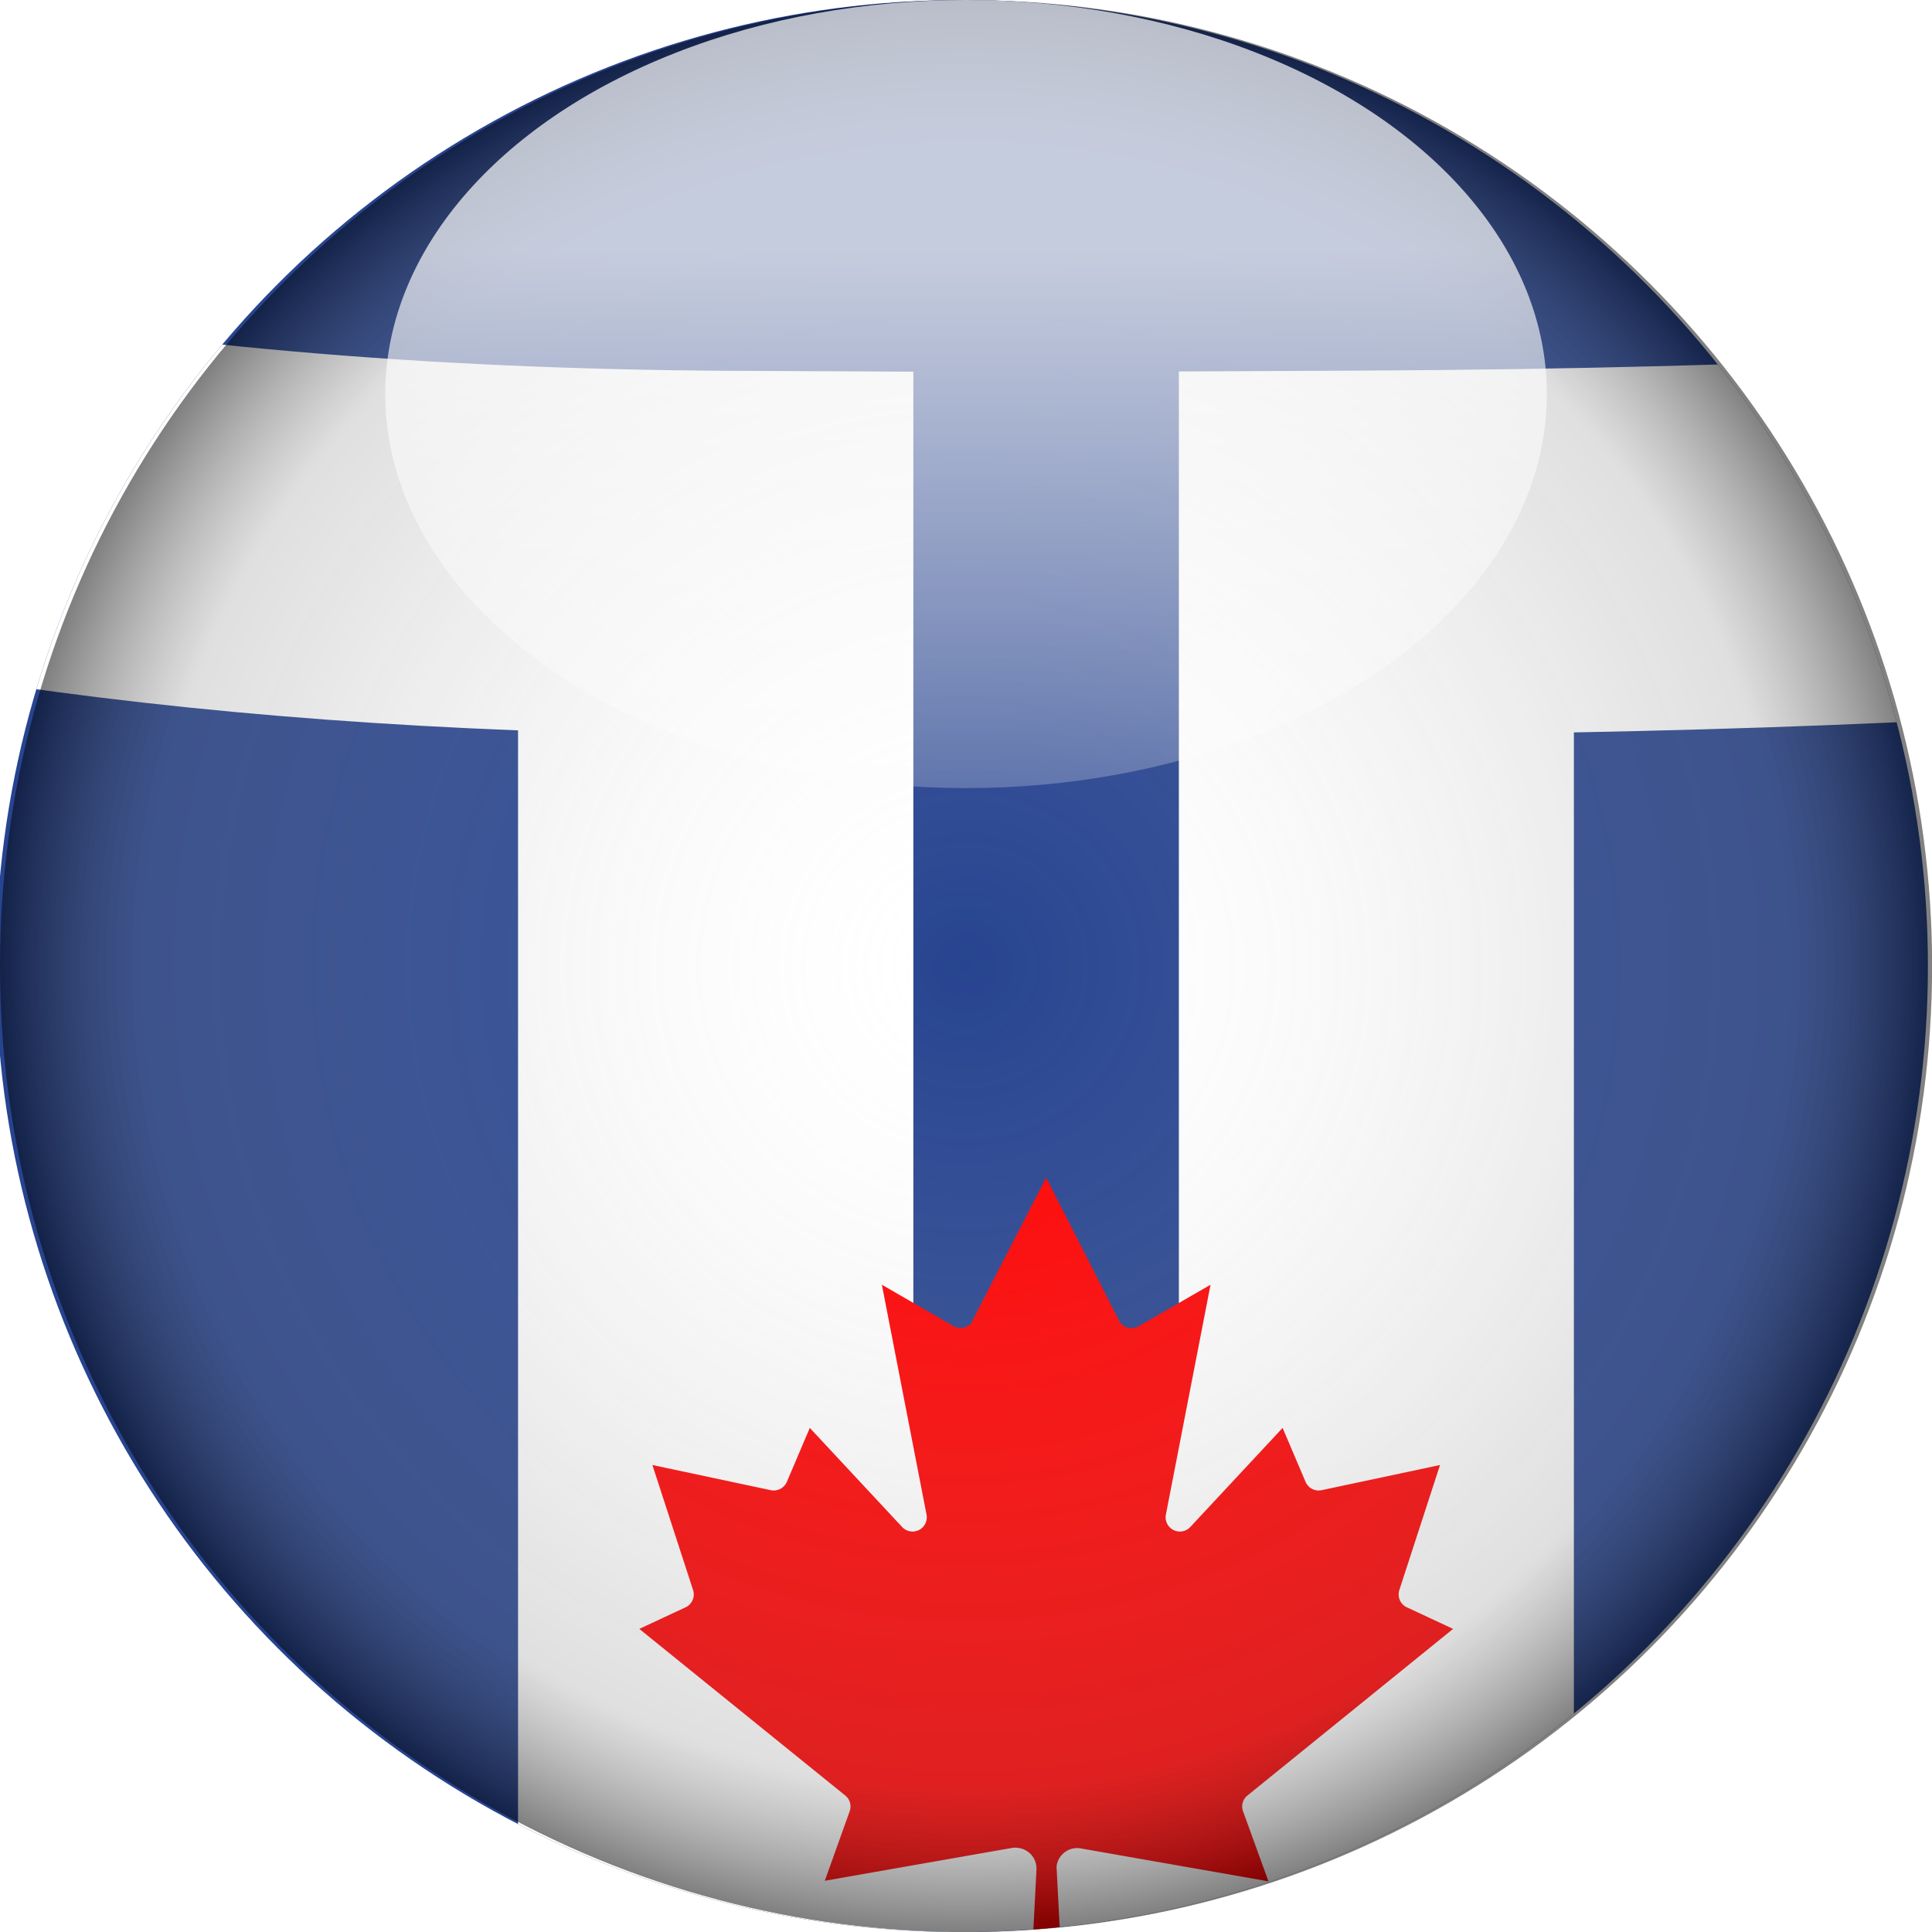
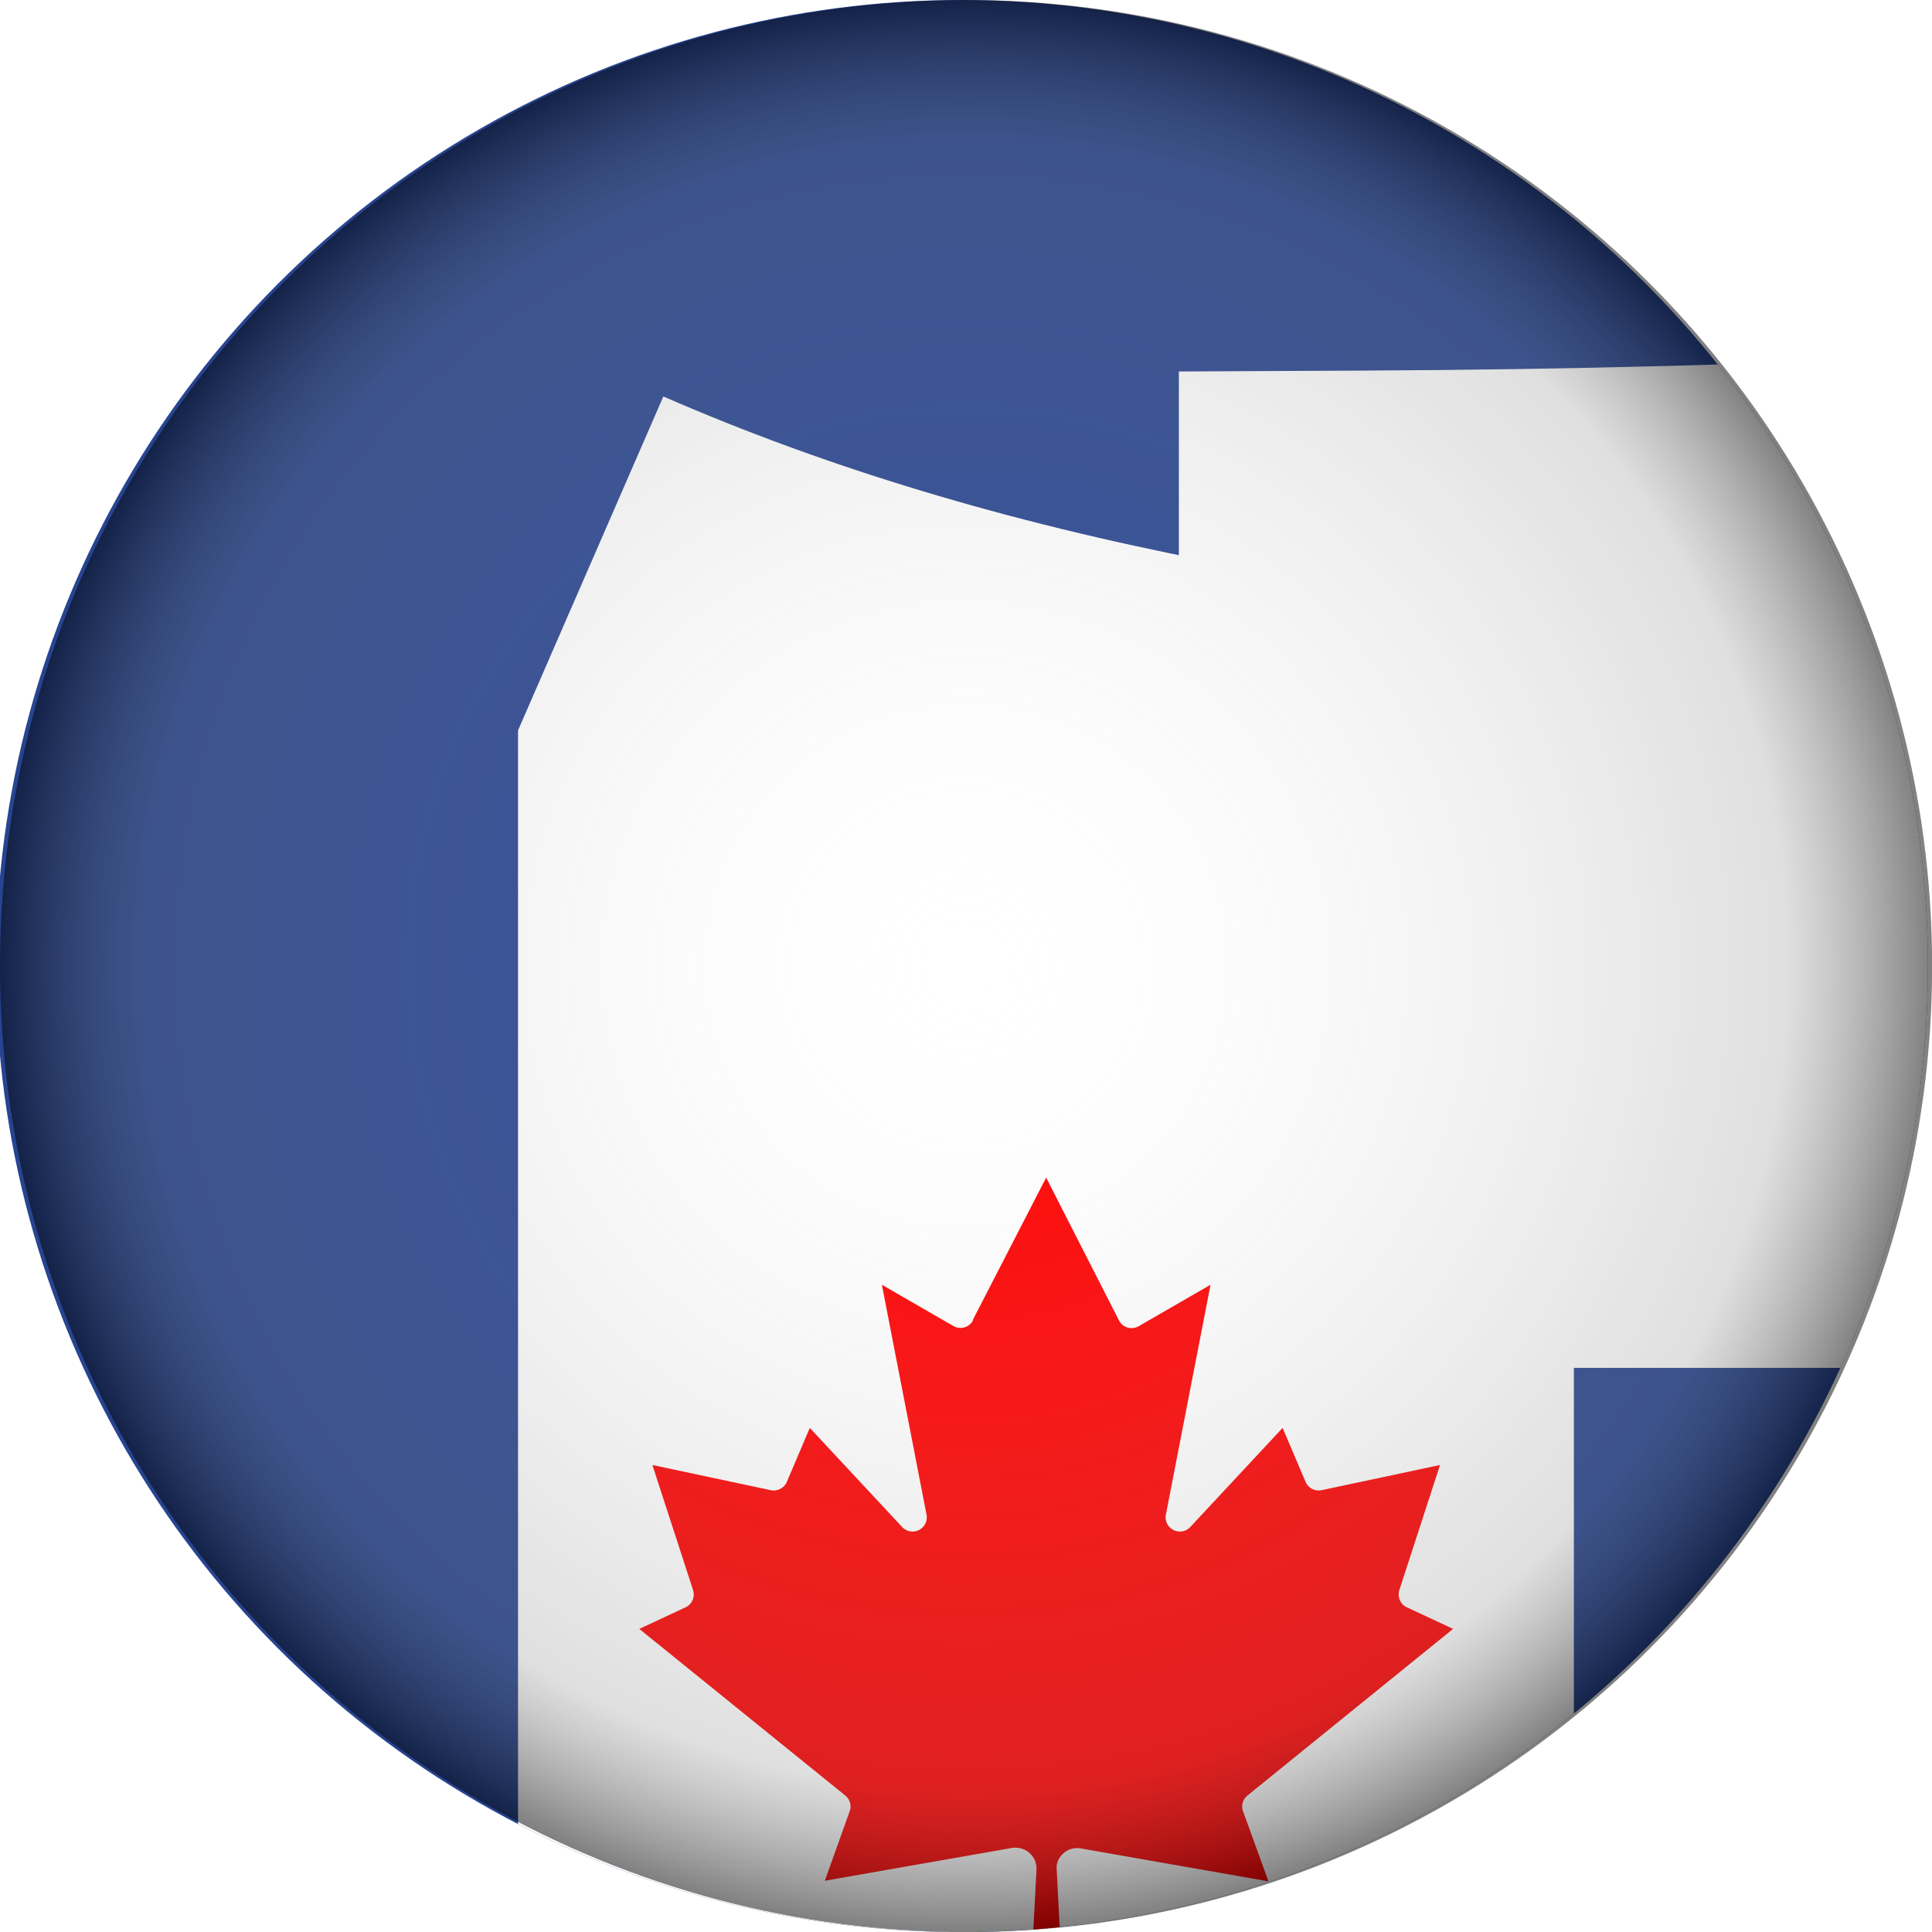
<svg xmlns="http://www.w3.org/2000/svg" id="Layer_1" data-name="Layer 1" viewBox="0 0 199.45 199.45">
  <defs>
    <style>.cls-1{fill:none;}.cls-2{clip-path:url(#clip-path);}.cls-3{fill:#274490;}.cls-4{clip-path:url(#clip-path-2);}.cls-5{fill:#fff;}.cls-6{fill:red;}.cls-7{fill:url(#radial-gradient);}.cls-8{fill:url(#linear-gradient);}</style>
    <clipPath id="clip-path">
      <circle class="cls-1" cx="99.3" cy="99.73" r="99.73" />
    </clipPath>
    <clipPath id="clip-path-2">
      <rect class="cls-1" x="-52.78" y="-0.43" width="401.11" height="200.55" />
    </clipPath>
    <radialGradient id="radial-gradient" cx="99.73" cy="99.73" r="99.73" gradientUnits="userSpaceOnUse">
      <stop offset="0" stop-color="#fff" stop-opacity="0" />
      <stop offset="0.85" stop-color="#7f7f7f" stop-opacity="0.25" />
      <stop offset="1" stop-opacity="0.5" />
    </radialGradient>
    <linearGradient id="linear-gradient" x1="100" y1="7726.41" x2="100" y2="7510.32" gradientTransform="translate(44.14 -2827.76) scale(0.56 0.38)" gradientUnits="userSpaceOnUse">
      <stop offset="0" stop-color="#fff" stop-opacity="0" />
      <stop offset="1" stop-color="#fff" stop-opacity="0.7" />
    </linearGradient>
  </defs>
  <g class="cls-2">
    <path class="cls-3" d="M-52.78-.43h401.1V200.12H-52.78Z" />
    <g class="cls-4">
-       <path class="cls-5" d="M162.48,218.92h-109V75.4C-.31,73.32-44.82,64.35-82,48.14l15-34.47c16.91,7.37,35.33,12.92,56.32,17,25.35,4.9,54.37,7.46,86.26,7.61l18.71.09V141.21H121.7V38.35l18.71-.09c43.65-.2,81-2.13,114.11-5.89,43.18-4.89,79.77-13,108.77-24.23l13.53,35.08c-32,12.34-71.71,21.26-118.06,26.52C230,73,198.32,74.93,162.48,75.61Zm-71.37-37.6h33.76v-2.51H91.11Z" />
+       <path class="cls-5" d="M162.48,218.92h-109V75.4l15-34.47c16.91,7.37,35.33,12.92,56.32,17,25.35,4.9,54.37,7.46,86.26,7.61l18.71.09V141.21H121.7V38.35l18.71-.09c43.65-.2,81-2.13,114.11-5.89,43.18-4.89,79.77-13,108.77-24.23l13.53,35.08c-32,12.34-71.71,21.26-118.06,26.52C230,73,198.32,74.93,162.48,75.61Zm-71.37-37.6h33.76v-2.51H91.11Z" />
      <path class="cls-6" d="M106,212.5,107,193a2.14,2.14,0,0,0-2-2.24,1.75,1.75,0,0,0-.46,0l-19.39,3.4L87.71,187a1.45,1.45,0,0,0-.45-1.64L66,168.16l4.78-2.23a1.47,1.47,0,0,0,.77-1.78l-4.2-12.91,12.23,2.6a1.48,1.48,0,0,0,1.65-.86l2.37-5.57,9.54,10.24a1.47,1.47,0,0,0,2.51-1.29l-4.61-23.73,7.38,4.26a1.47,1.47,0,0,0,2-.52l0-.09L108,121.57l7.5,14.71a1.46,1.46,0,0,0,2,.66l.09-.05,7.38-4.26-4.61,23.73a1.47,1.47,0,0,0,2.51,1.29l9.54-10.24,2.37,5.57a1.47,1.47,0,0,0,1.65.86l12.23-2.6-4.2,12.91a1.47,1.47,0,0,0,.77,1.78l4.78,2.23-21.23,17.2a1.45,1.45,0,0,0-.45,1.64l2.62,7.22-19.39-3.4a2.14,2.14,0,0,0-2.47,1.75,1.75,1.75,0,0,0,0,.46l1,19.47Z" />
    </g>
-     <circle class="cls-1" cx="99.3" cy="99.73" r="99.73" />
  </g>
  <circle class="cls-7" cx="99.73" cy="99.73" r="99.73" />
-   <ellipse class="cls-8" cx="99.73" cy="40.68" rx="59.96" ry="40.68" />
</svg>